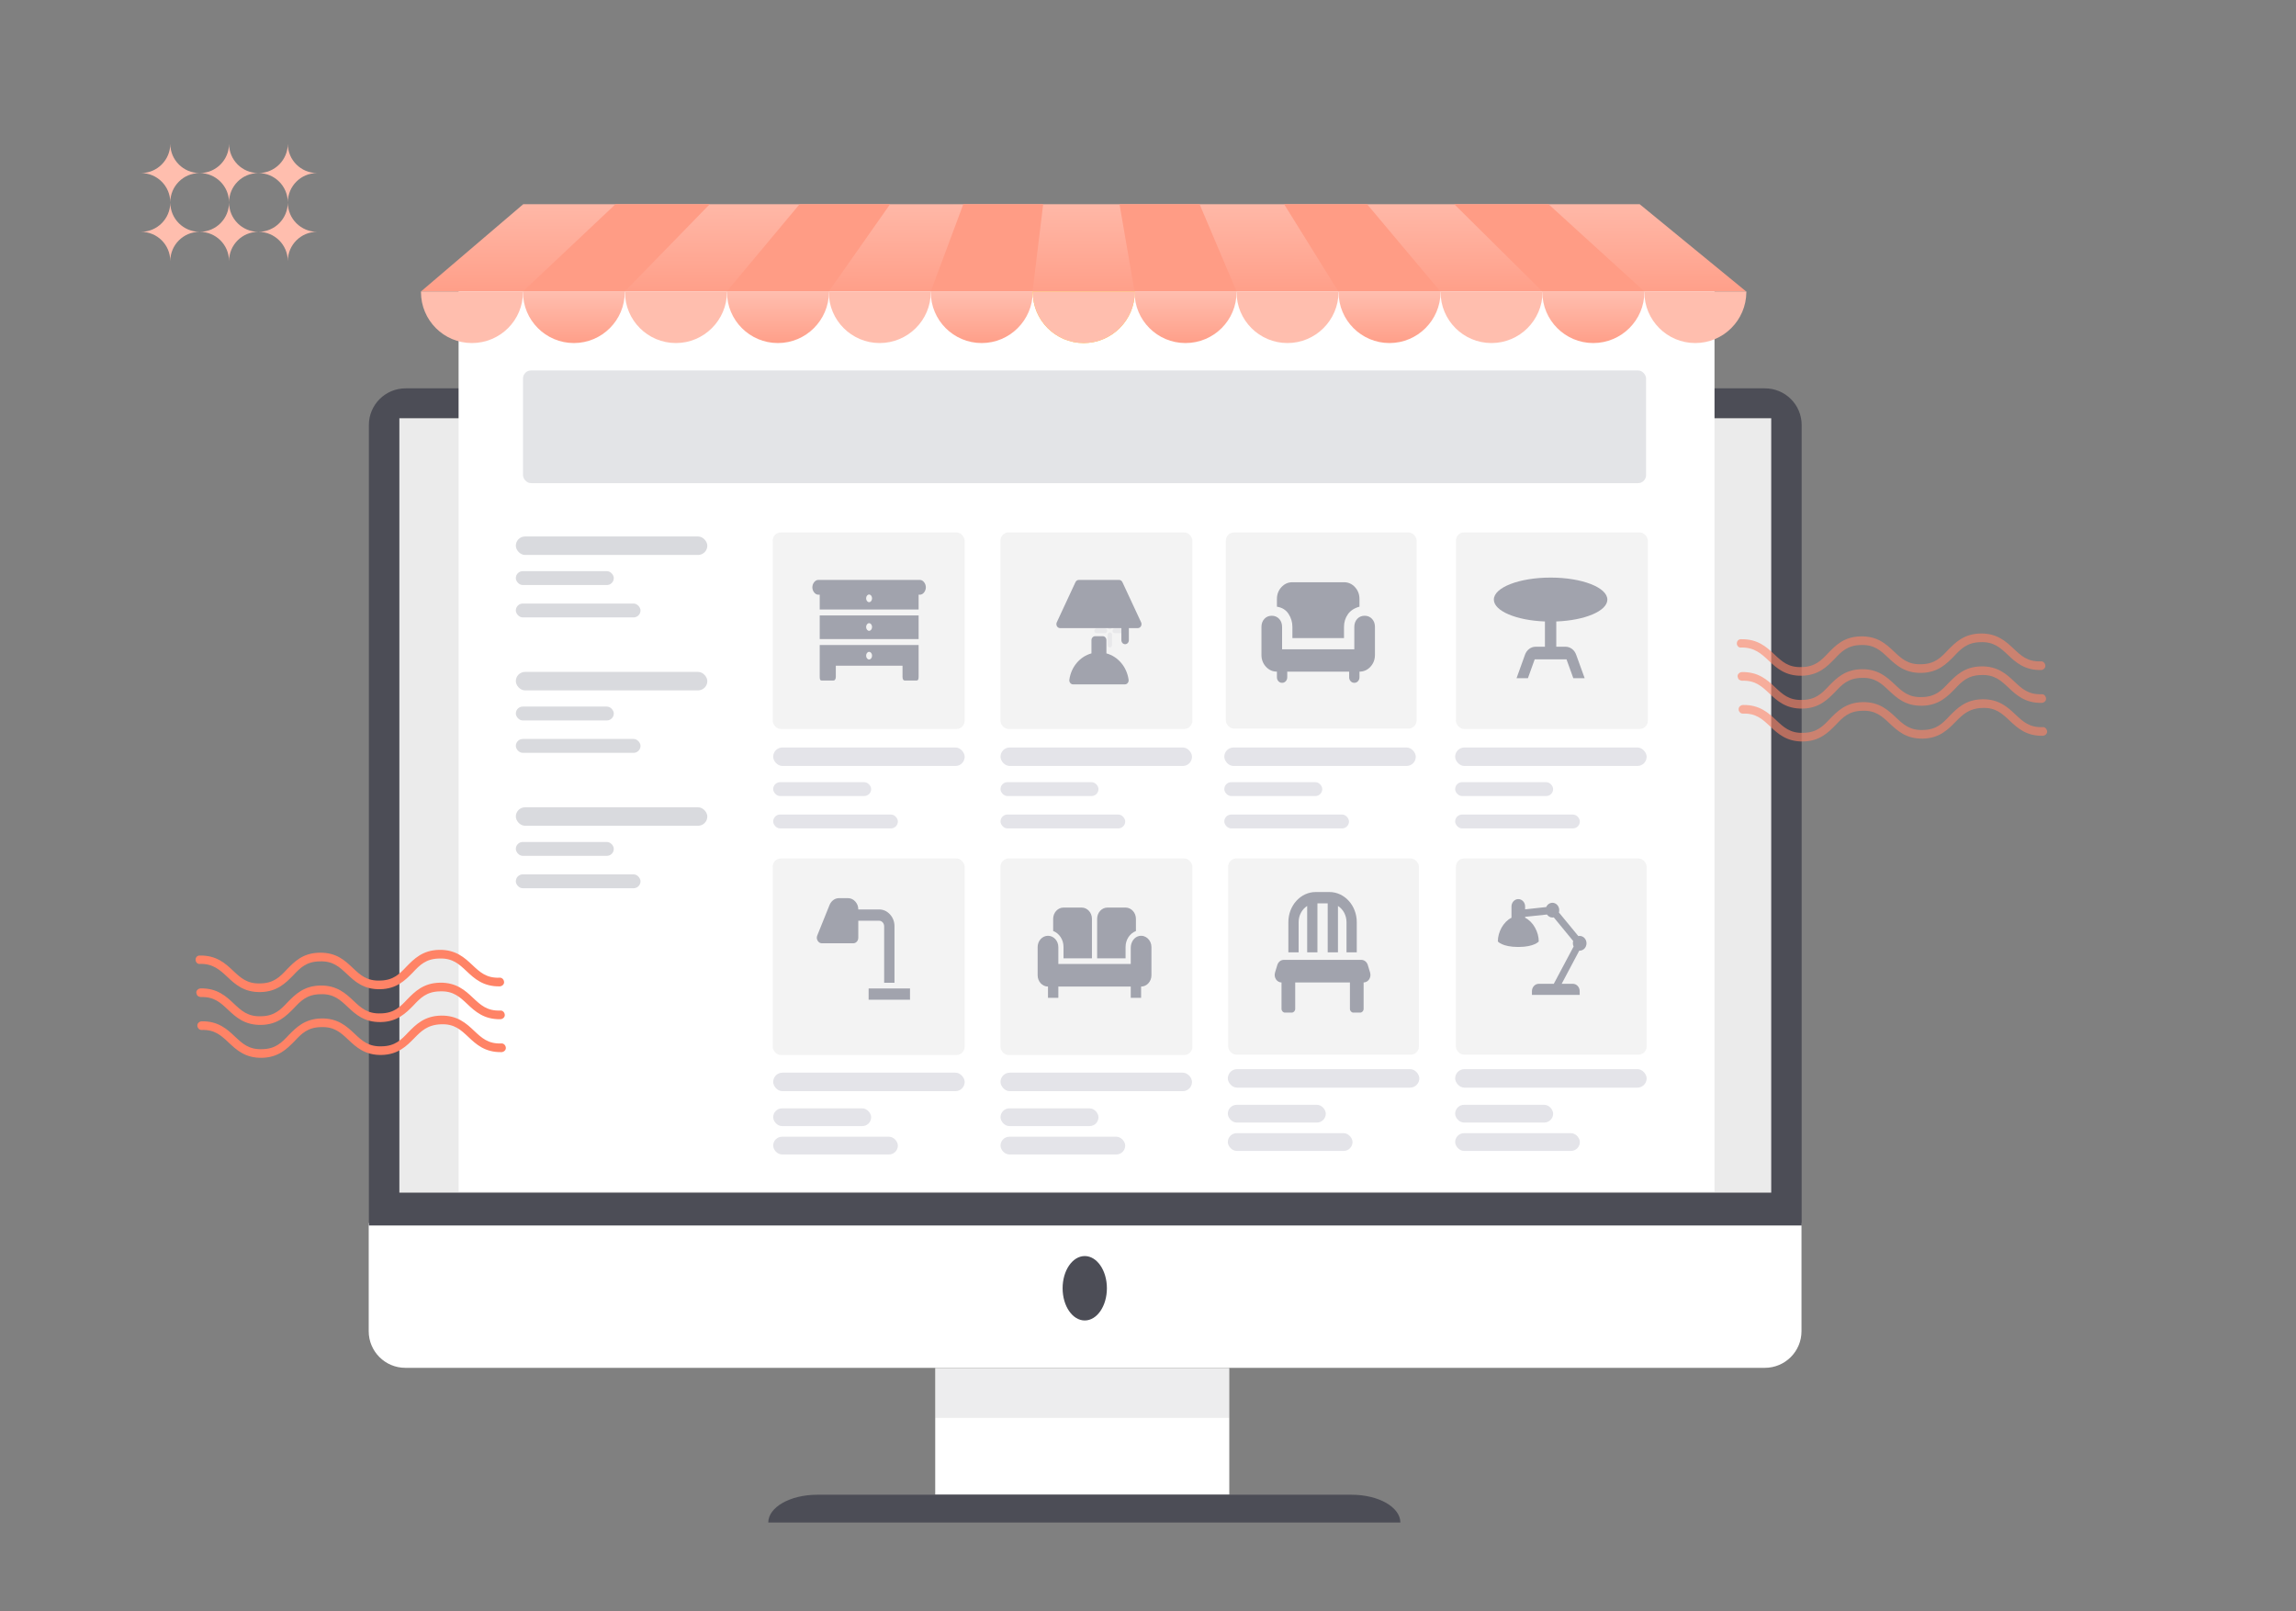
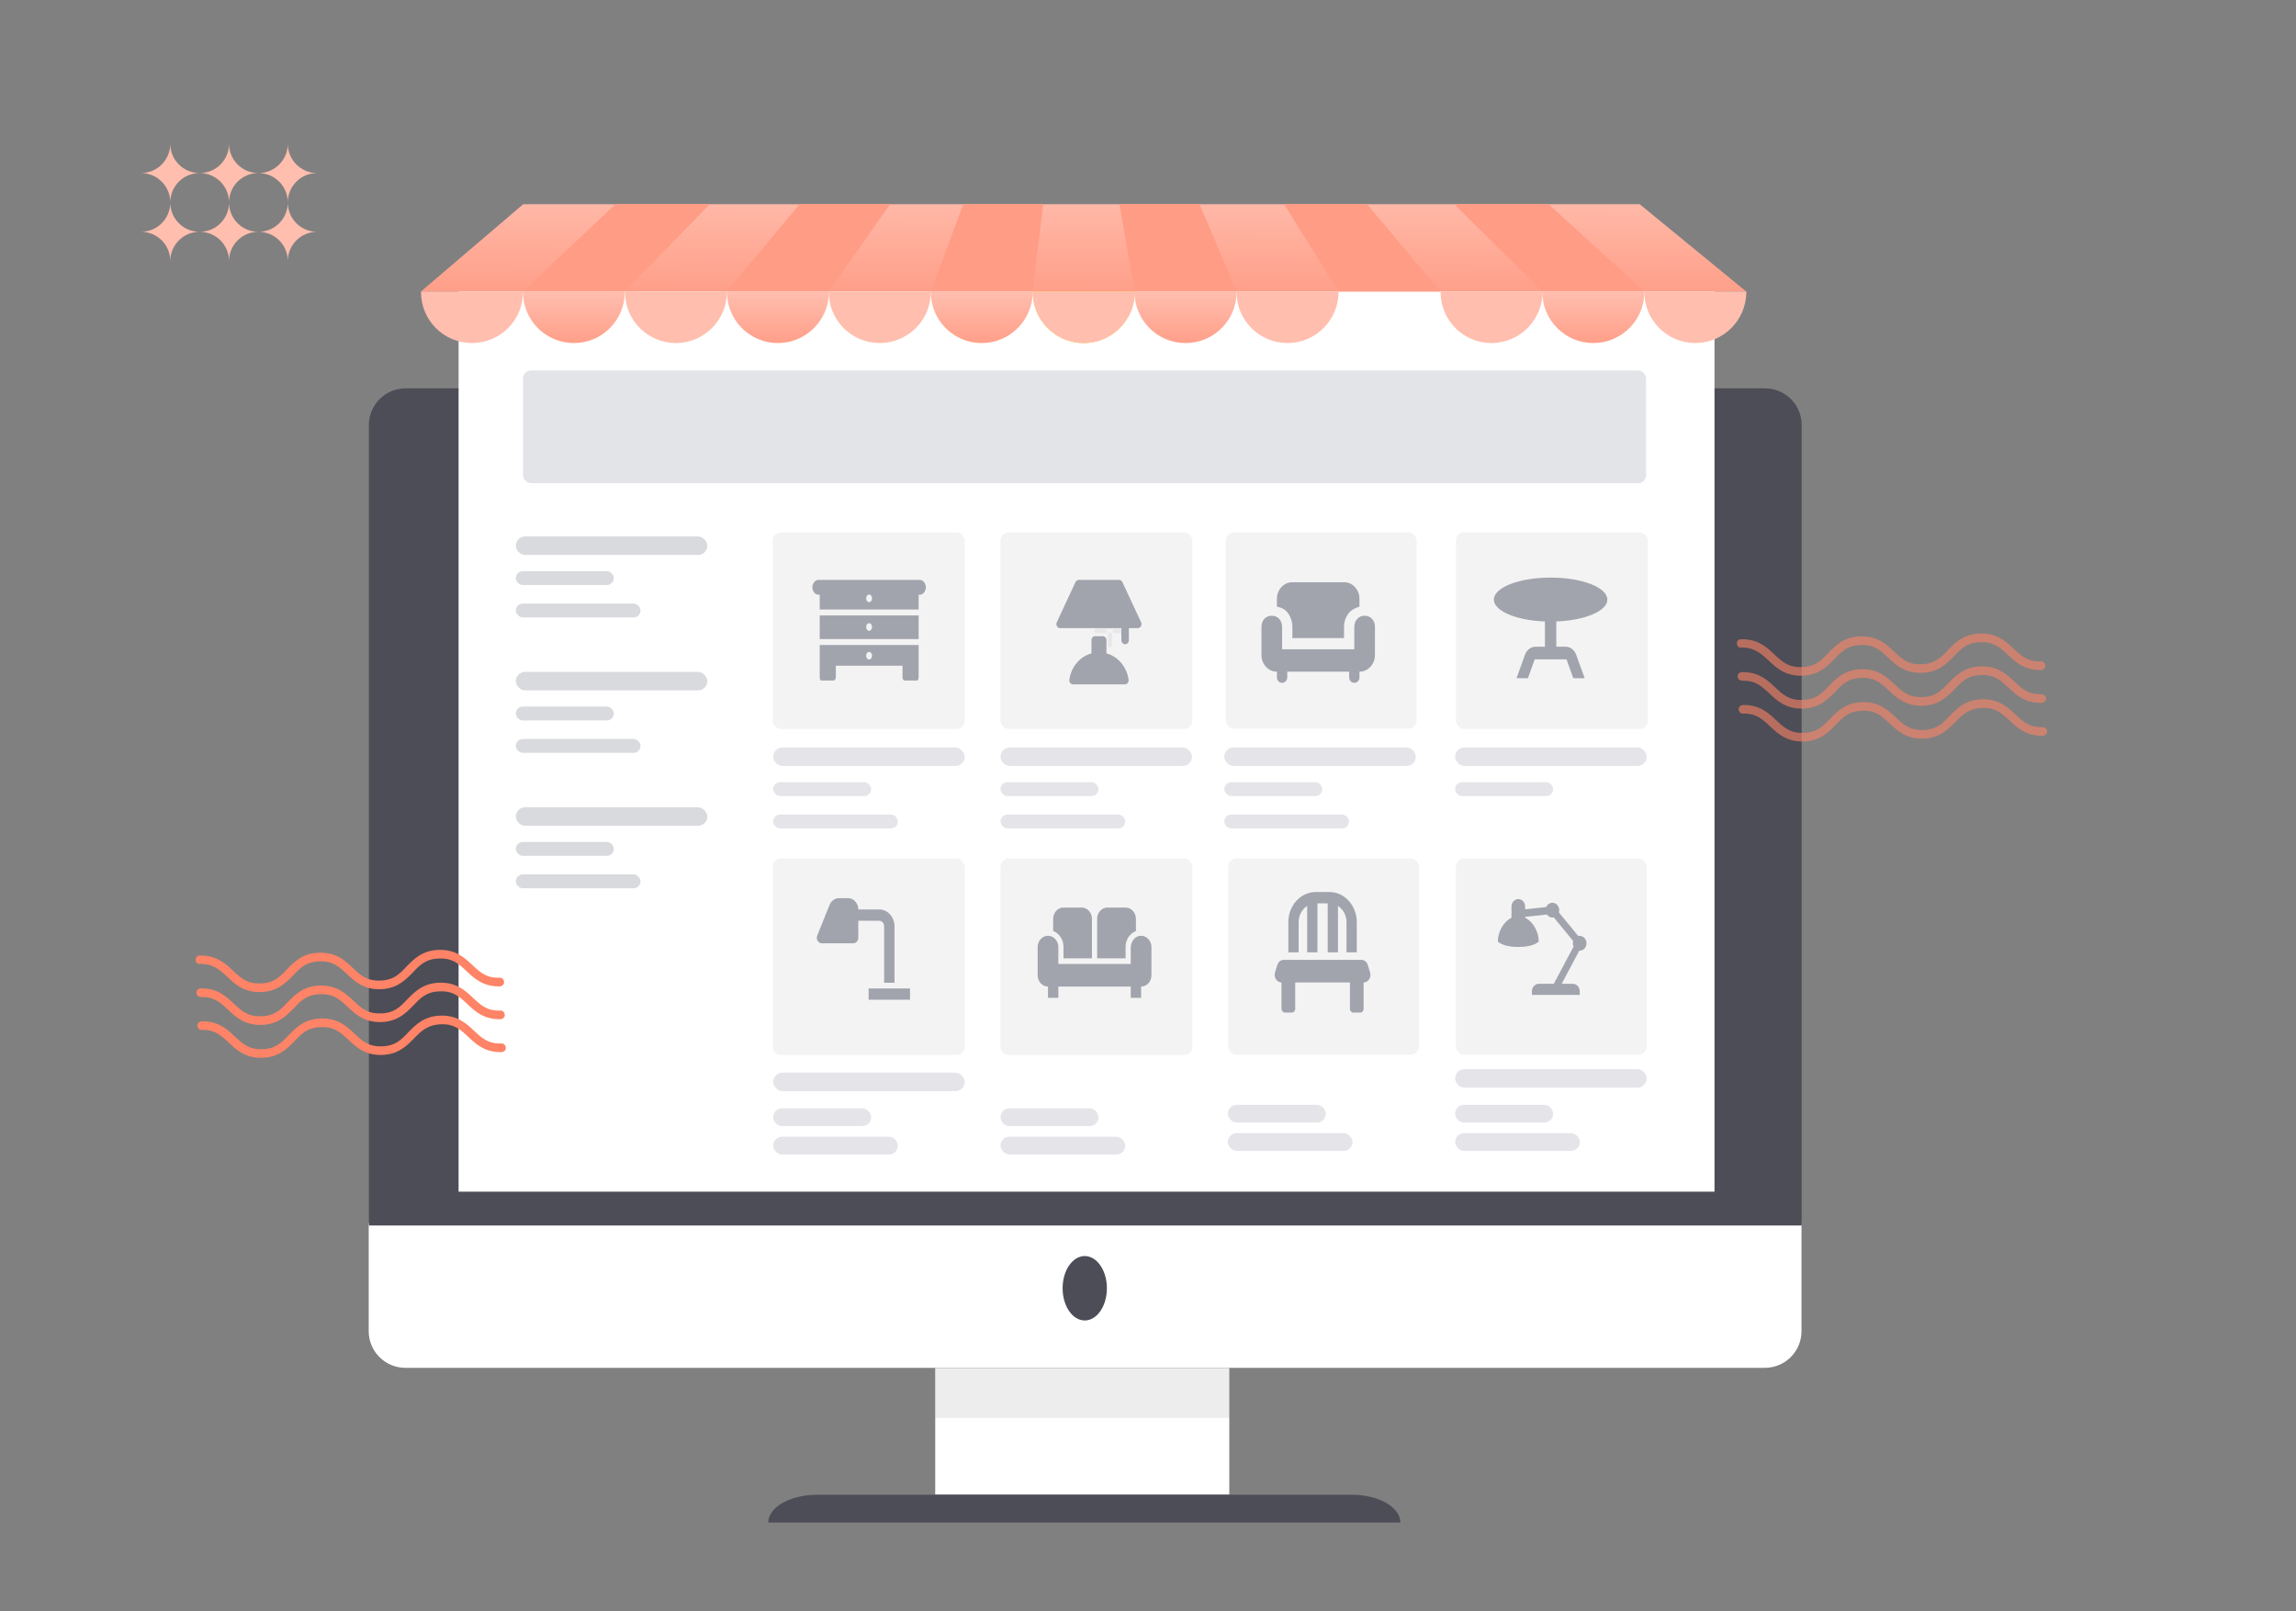
<svg xmlns="http://www.w3.org/2000/svg" width="570" height="400" viewBox="0 0 570 400" fill="none">
  <rect x="0" y="0" width="570" height="400" fill="#808080" stroke="none" />
  <path d="M100.634 339.548H438.135C443.163 339.548 447.235 335.476 447.235 330.449V303.609H91.534V330.449C91.534 335.476 95.606 339.548 100.634 339.548Z" fill="white" />
  <path d="M232.174 371.02H305.18V339.585H232.174V371.02Z" fill="white" />
  <path d="M91.577 304.211H447.278V105.505C447.278 100.478 443.206 96.406 438.178 96.406H100.677C95.649 96.406 91.577 100.478 91.577 105.505V304.211Z" fill="#4C4D56" />
-   <path d="M99.146 296.059L439.719 296.059V103.824L99.146 103.824V296.059Z" fill="#EBEBEB" />
  <rect x="113.848" y="71.969" width="311.792" height="223.851" fill="white" />
  <rect opacity="0.3" x="129.838" y="91.957" width="278.814" height="27.981" rx="1.999" fill="#A1A3AD" />
  <path d="M275.529 156.988C275.824 156.988 276.065 157.25 276.065 157.572L276.065 160.143C276.065 160.464 275.824 160.727 275.529 160.727C275.235 160.727 274.994 160.464 274.994 160.143L274.994 157.572C274.994 157.25 275.235 156.988 275.529 156.988Z" fill="#E4E4E9" />
  <path d="M275.529 152.484C275.824 152.484 276.065 152.746 276.065 153.068L276.065 155.639C276.065 155.96 275.824 156.223 275.529 156.223C275.235 156.223 274.994 155.96 274.994 155.639L274.994 153.068C274.994 152.746 275.235 152.484 275.529 152.484Z" fill="#E4E4E9" />
  <path d="M272.215 156L274.331 156C274.626 156 274.866 156.263 274.866 156.584C274.866 156.906 274.626 157.168 274.331 157.168L272.215 157.168C271.92 157.168 271.68 156.906 271.68 156.584C271.68 156.263 271.92 156 272.215 156Z" fill="#E4E4E9" />
  <path d="M276.723 156L278.839 156C279.134 156 279.374 156.263 279.374 156.584C279.374 156.906 279.134 157.168 278.839 157.168L276.723 157.168C276.428 157.168 276.188 156.906 276.188 156.584C276.188 156.263 276.428 156 276.723 156Z" fill="#E4E4E9" />
  <rect opacity="0.6" x="191.829" y="132.164" width="47.645" height="48.793" rx="2.029" fill="#EBEBEB" />
  <rect x="191.948" y="185.555" width="47.54" height="4.589" rx="2.294" fill="#E4E4E9" />
  <rect x="191.948" y="194.164" width="24.323" height="3.444" rx="1.722" fill="#E4E4E9" />
  <rect x="191.948" y="202.199" width="30.956" height="3.444" rx="1.722" fill="#E4E4E9" />
  <rect opacity="0.6" x="248.367" y="132.164" width="47.645" height="48.793" rx="2.029" fill="#EBEBEB" />
  <rect x="248.385" y="185.555" width="47.54" height="4.589" rx="2.294" fill="#E4E4E9" />
  <rect x="248.385" y="194.164" width="24.323" height="3.444" rx="1.722" fill="#E4E4E9" />
  <rect x="248.385" y="202.199" width="30.956" height="3.444" rx="1.722" fill="#E4E4E9" />
  <rect opacity="0.6" x="304.33" y="132.164" width="47.351" height="48.704" rx="2.029" fill="#EBEBEB" />
  <rect x="303.941" y="185.555" width="47.54" height="4.589" rx="2.294" fill="#E4E4E9" />
  <rect x="303.941" y="194.164" width="24.323" height="3.444" rx="1.722" fill="#E4E4E9" />
  <rect x="303.941" y="202.199" width="30.956" height="3.444" rx="1.722" fill="#E4E4E9" />
  <rect opacity="0.6" x="361.443" y="132.164" width="47.645" height="48.793" rx="2.029" fill="#EBEBEB" />
  <rect x="361.255" y="185.555" width="47.54" height="4.589" rx="2.294" fill="#E4E4E9" />
  <rect x="361.255" y="194.164" width="24.323" height="3.444" rx="1.722" fill="#E4E4E9" />
-   <rect x="361.255" y="202.199" width="30.956" height="3.444" rx="1.722" fill="#E4E4E9" />
  <rect opacity="0.6" x="191.829" y="213.105" width="47.645" height="48.793" rx="2.029" fill="#EBEBEB" />
  <rect x="191.947" y="266.281" width="47.54" height="4.589" rx="2.294" fill="#E4E4E9" />
  <rect x="191.947" y="275.137" width="24.323" height="4.402" rx="2.201" fill="#E4E4E9" />
  <rect x="191.947" y="282.18" width="30.956" height="4.402" rx="2.201" fill="#E4E4E9" />
  <rect opacity="0.6" x="248.367" y="213.105" width="47.645" height="48.793" rx="2.029" fill="#EBEBEB" />
-   <rect x="248.385" y="266.281" width="47.54" height="4.589" rx="2.294" fill="#E4E4E9" />
  <rect x="248.385" y="275.137" width="24.323" height="4.402" rx="2.201" fill="#E4E4E9" />
  <rect x="248.385" y="282.18" width="30.956" height="4.402" rx="2.201" fill="#E4E4E9" />
  <rect opacity="0.6" x="304.905" y="213.105" width="47.351" height="48.704" rx="2.029" fill="#EBEBEB" />
-   <rect x="304.818" y="265.402" width="47.54" height="4.589" rx="2.294" fill="#E4E4E9" />
  <rect x="304.818" y="274.258" width="24.323" height="4.402" rx="2.201" fill="#E4E4E9" />
  <rect x="304.818" y="281.297" width="30.956" height="4.402" rx="2.201" fill="#E4E4E9" />
  <rect opacity="0.6" x="361.441" y="213.105" width="47.351" height="48.704" rx="2.029" fill="#EBEBEB" />
  <rect x="361.255" y="265.402" width="47.54" height="4.589" rx="2.294" fill="#E4E4E9" />
  <rect x="361.255" y="274.258" width="24.323" height="4.402" rx="2.201" fill="#E4E4E9" />
  <rect x="361.255" y="281.297" width="30.956" height="4.402" rx="2.201" fill="#E4E4E9" />
  <path d="M228.374 143.957H203.147C202.336 143.957 201.672 144.88 201.672 145.793C201.672 146.706 202.336 147.628 203.147 147.628H203.503V151.3H228.054V147.628H228.374C229.186 147.628 229.85 146.706 229.85 145.793C229.85 144.88 229.186 143.957 228.374 143.957V143.957ZM215.761 149.48C215.353 149.48 215.023 149.055 215.023 148.531C215.023 148.007 215.353 147.582 215.761 147.582C216.169 147.582 216.498 148.007 216.498 148.531C216.498 149.055 216.169 149.48 215.761 149.48ZM203.503 158.644H228.054V152.77H203.503V158.644ZM215.761 154.697C216.169 154.697 216.498 155.122 216.498 155.645C216.498 156.17 216.169 156.594 215.761 156.594C215.353 156.594 215.023 156.17 215.023 155.645C215.023 155.122 215.353 154.697 215.761 154.697ZM203.503 163.709V167.979C203.503 168.5 203.556 168.928 203.961 168.928H206.911C207.316 168.928 207.5 168.5 207.5 167.979V165.254H224.057V167.979C224.057 168.5 224.205 168.928 224.61 168.928H227.56C227.965 168.928 228.053 168.5 228.053 167.979V160.114H203.503V163.709V163.709ZM215.761 161.812C216.169 161.812 216.498 162.237 216.498 162.76C216.498 163.285 216.169 163.708 215.761 163.708C215.353 163.708 215.023 163.285 215.023 162.76C215.023 162.238 215.353 161.812 215.761 161.812Z" fill="#A1A3AD" />
  <path d="M274.678 162.194V158.918C274.678 158.654 274.58 158.4 274.406 158.213C274.232 158.026 273.996 157.921 273.75 157.921H271.893C271.647 157.921 271.41 158.026 271.236 158.213C271.062 158.4 270.964 158.654 270.964 158.918V162.192C269.553 162.58 268.28 163.406 267.303 164.567C266.327 165.727 265.69 167.172 265.474 168.719C265.453 168.863 265.461 169.011 265.498 169.151C265.535 169.292 265.599 169.422 265.688 169.533C265.776 169.644 265.885 169.734 266.009 169.795C266.132 169.856 266.266 169.888 266.402 169.888H279.255C279.391 169.888 279.525 169.856 279.649 169.795C279.772 169.734 279.881 169.644 279.97 169.533C280.058 169.422 280.123 169.292 280.16 169.151C280.196 169.011 280.205 168.863 280.183 168.719C279.965 167.17 279.327 165.725 278.347 164.564C277.368 163.403 276.092 162.579 274.678 162.194V162.194ZM283.292 154.488L278.65 144.514C278.573 144.347 278.455 144.207 278.309 144.108C278.162 144.01 277.993 143.958 277.82 143.957H267.823C267.651 143.957 267.482 144.009 267.336 144.106C267.19 144.204 267.072 144.342 266.995 144.508L262.352 154.482C262.282 154.633 262.248 154.802 262.255 154.971C262.262 155.141 262.309 155.306 262.391 155.45C262.474 155.595 262.589 155.714 262.727 155.798C262.864 155.881 263.019 155.925 263.177 155.926H278.392V158.918C278.392 159.183 278.489 159.437 278.664 159.624C278.838 159.811 279.074 159.916 279.32 159.916C279.566 159.916 279.802 159.811 279.977 159.624C280.151 159.437 280.248 159.183 280.248 158.918V155.926H282.465C282.623 155.925 282.777 155.881 282.914 155.798C283.051 155.715 283.166 155.596 283.249 155.453C283.332 155.309 283.379 155.145 283.386 154.976C283.394 154.807 283.361 154.639 283.292 154.488Z" fill="#A1A3AD" />
  <path d="M320.85 158.404V155.629C320.85 154.45 320.529 153.369 319.889 152.386C319.249 151.404 318.288 150.809 317.007 150.601V148.693C317.007 147.537 317.381 146.554 318.128 145.745C318.875 144.936 319.782 144.531 320.85 144.531H333.658C334.725 144.531 335.632 144.936 336.379 145.745C337.126 146.554 337.5 147.537 337.5 148.693V150.601C336.219 150.947 335.259 151.578 334.618 152.491C333.978 153.404 333.658 154.45 333.658 155.629V158.404H320.85ZM318.288 169.502C317.925 169.502 317.621 169.369 317.375 169.102C317.13 168.837 317.007 168.508 317.007 168.115V166.727C315.94 166.727 315.033 166.323 314.285 165.514C313.538 164.704 313.165 163.722 313.165 162.566V155.629C313.165 154.82 313.405 154.155 313.885 153.634C314.365 153.115 314.979 152.855 315.726 152.855C316.473 152.855 317.087 153.115 317.568 153.634C318.048 154.155 318.288 154.82 318.288 155.629V161.178H336.219V155.629C336.219 154.82 336.459 154.155 336.939 153.634C337.42 153.115 338.034 152.855 338.781 152.855C339.528 152.855 340.142 153.115 340.623 153.634C341.103 154.155 341.342 154.82 341.342 155.629V162.566C341.342 163.722 340.969 164.704 340.222 165.514C339.475 166.323 338.567 166.727 337.5 166.727V168.115C337.5 168.508 337.377 168.837 337.131 169.102C336.886 169.369 336.582 169.502 336.219 169.502C335.856 169.502 335.552 169.369 335.307 169.102C335.061 168.837 334.938 168.508 334.938 168.115V166.727H319.569V168.115C319.569 168.508 319.446 168.837 319.201 169.102C318.955 169.369 318.651 169.502 318.288 169.502Z" fill="#A1A3AD" />
  <path d="M399.039 148.841C399.039 145.829 392.727 143.379 384.95 143.379C377.173 143.379 370.861 145.829 370.861 148.841C370.861 151.666 376.426 154.007 383.541 154.272V160.546H381.217C380.061 160.546 379.033 161.327 378.596 162.513L376.497 168.35H379.315L381.005 163.668H388.895L390.586 168.35H393.403L391.29 162.513C390.867 161.327 389.825 160.546 388.684 160.546H386.359V154.272C393.474 154.007 399.039 151.666 399.039 148.841V148.841Z" fill="#A1A3AD" />
  <path d="M215.644 248.168V245.367H225.917V248.168H215.644ZM219.497 243.966V229.96C219.497 229.563 219.374 229.23 219.128 228.961C218.882 228.693 218.576 228.559 218.213 228.559H213.076V232.761C213.076 233.158 212.953 233.49 212.707 233.758C212.461 234.027 212.156 234.162 211.792 234.162H204.087C203.616 234.162 203.252 233.952 202.995 233.532C202.739 233.111 202.707 232.668 202.899 232.201L205.949 224.638C206.163 224.124 206.479 223.716 206.897 223.412C207.314 223.109 207.779 222.957 208.293 222.957H210.508C211.214 222.957 211.819 223.231 212.322 223.779C212.825 224.328 213.076 224.988 213.076 225.758H218.213C219.283 225.758 220.192 226.167 220.941 226.984C221.69 227.801 222.065 228.793 222.065 229.96V243.966H219.497Z" fill="#A1A3AD" />
  <path d="M376.93 223.191C376.481 223.191 376.05 223.384 375.733 223.727C375.415 224.07 375.237 224.535 375.237 225.02V227.82C373.263 228.789 371.85 231.315 371.85 233.705C371.85 233.705 372.929 235.076 376.93 235.076C380.931 235.076 382.01 233.705 382.01 233.705C382.01 231.316 380.597 228.788 378.623 227.819V227.591L384.047 227.019C384.356 227.467 384.84 227.763 385.397 227.763C385.514 227.763 385.63 227.758 385.741 227.734L390.556 233.591C390.502 233.776 390.475 233.968 390.477 234.162C390.477 234.451 390.551 234.72 390.662 234.962L385.741 244.219H382.01C381.561 244.219 381.13 244.412 380.813 244.754C380.495 245.097 380.317 245.562 380.317 246.047V246.962H392.17V246.047C392.17 245.562 391.992 245.097 391.674 244.754C391.357 244.412 390.926 244.219 390.477 244.219H387.699L392.064 235.991C392.1 235.993 392.135 235.991 392.17 235.991C392.619 235.991 393.05 235.798 393.368 235.455C393.685 235.112 393.864 234.647 393.864 234.162C393.864 233.677 393.685 233.212 393.368 232.869C393.05 232.526 392.619 232.334 392.17 232.334C392.053 232.334 391.937 232.338 391.827 232.362L387.011 226.506C387.065 226.321 387.092 226.128 387.09 225.934C387.09 225.518 386.958 225.114 386.717 224.79C386.476 224.465 386.139 224.239 385.763 224.149C385.386 224.059 384.993 224.111 384.647 224.295C384.302 224.479 384.024 224.785 383.862 225.163L378.623 225.734V225.02C378.623 224.535 378.445 224.07 378.127 223.727C377.81 223.384 377.379 223.191 376.93 223.191V223.191Z" fill="#A1A3AD" />
  <path d="M272.371 228.094C272.371 226.54 273.513 225.293 274.939 225.293H279.433C280.846 225.293 282.002 226.554 282.002 228.094V231.119C280.512 231.694 279.433 233.234 279.433 235.055V237.898H272.371V228.094ZM264.024 235.041V237.898H271.086V228.094C271.086 226.54 269.944 225.293 268.518 225.293H264.024C262.611 225.293 261.455 226.554 261.455 228.094V231.105C262.945 231.68 264.024 233.234 264.024 235.041ZM282.849 232.338C281.591 232.562 280.718 233.865 280.718 235.265V239.299H262.74V235.097C262.74 234.354 262.469 233.642 261.987 233.116C261.506 232.591 260.852 232.296 260.171 232.296C259.49 232.296 258.837 232.591 258.355 233.116C257.874 233.642 257.603 234.354 257.603 235.097V242.1C257.603 243.641 258.759 244.901 260.171 244.901V247.703H262.74V244.901H280.718V247.703H283.286V244.901C284.698 244.901 285.854 243.641 285.854 242.1V235.097C285.854 233.402 284.454 232.044 282.849 232.338V232.338Z" fill="#A1A3AD" />
  <path d="M322.394 228.917C322.394 227.192 323.254 225.701 324.517 224.889V236.4H327.064V224.24H329.612V236.4H332.159V224.889C333.422 225.701 334.282 227.192 334.282 228.917V236.4H336.829V228.917C336.829 224.783 333.788 221.434 330.036 221.434H326.64C322.888 221.434 319.847 224.783 319.847 228.917V236.4H322.394V228.917ZM340.135 241.422L339.568 239.551C339.334 238.785 338.687 238.271 337.954 238.271H318.716C317.984 238.271 317.336 238.785 317.103 239.551L316.535 241.422C316.174 242.632 316.992 243.883 318.148 243.883V250.431C318.148 250.945 318.531 251.366 318.998 251.366H320.696C321.163 251.366 321.545 250.945 321.545 250.431V243.883H335.131V250.431C335.131 250.945 335.513 251.366 335.98 251.366H337.678C338.145 251.366 338.527 250.945 338.527 250.431V243.883C339.684 243.883 340.502 242.632 340.135 241.422Z" fill="#A1A3AD" />
  <g opacity="0.4">
    <rect x="128.057" y="133.172" width="47.54" height="4.589" rx="2.294" fill="#A1A3AD" />
    <rect x="128.057" y="141.781" width="24.323" height="3.444" rx="1.722" fill="#A1A3AD" />
    <rect x="128.057" y="149.824" width="30.956" height="3.444" rx="1.722" fill="#A1A3AD" />
    <rect x="128.058" y="166.789" width="47.54" height="4.589" rx="2.294" fill="#A1A3AD" />
    <rect x="128.058" y="175.398" width="24.323" height="3.444" rx="1.722" fill="#A1A3AD" />
    <rect x="128.058" y="183.441" width="30.956" height="3.444" rx="1.722" fill="#A1A3AD" />
    <rect x="128.058" y="200.398" width="47.54" height="4.589" rx="2.294" fill="#A1A3AD" />
    <rect x="128.058" y="209.008" width="24.323" height="3.444" rx="1.722" fill="#A1A3AD" />
    <rect x="128.058" y="217.051" width="30.956" height="3.444" rx="1.722" fill="#A1A3AD" />
  </g>
  <path d="M433.494 72.353H104.512L129.89 50.699H407.073L433.494 72.353Z" fill="url(#paint0_linear_1_4)" />
  <path d="M176.195 50.699L155.102 72.353H129.833L152.794 50.699H176.195Z" fill="#FF9C85" />
  <path d="M220.964 50.699L205.748 72.353H180.425L198.497 50.699H220.964Z" fill="#FF9C85" />
  <path d="M258.977 50.699L256.34 72.353H231.072L239.147 50.699H258.977Z" fill="#FF9C85" />
  <path d="M382.904 72.353L361.041 50.699H384.442L408.227 72.353H382.904Z" fill="#FF9C85" />
  <path d="M332.256 72.353L318.798 50.699H339.397L357.579 72.353H332.256Z" fill="#FF9C85" />
  <path d="M281.663 72.353L277.928 50.699H297.813L306.986 72.353H281.663Z" fill="#FF9C85" />
  <path d="M117.146 85.157C110.17 85.157 104.512 79.496 104.512 72.516V72.352H129.835V72.516C129.835 79.496 124.177 85.157 117.146 85.157Z" fill="#FFBEAE" />
  <path d="M142.467 85.157C135.491 85.157 129.833 79.496 129.833 72.516V72.352H155.102V72.516C155.102 79.496 149.444 85.157 142.467 85.157Z" fill="url(#paint1_linear_1_4)" />
  <path d="M167.791 85.157C160.815 85.157 155.157 79.496 155.157 72.516V72.352H180.48V72.516C180.426 79.496 174.768 85.157 167.791 85.157Z" fill="#FFBEAE" />
  <path d="M193.113 85.157C186.137 85.157 180.479 79.496 180.479 72.516V72.352H205.802V72.516C205.747 79.496 200.089 85.157 193.113 85.157Z" fill="url(#paint2_linear_1_4)" />
  <path d="M218.385 85.157C211.408 85.157 205.75 79.496 205.75 72.516V72.352H231.074V72.516C231.074 79.496 225.361 85.157 218.385 85.157Z" fill="#FFBEAE" />
  <path d="M243.706 85.157C236.73 85.157 231.072 79.496 231.072 72.516V72.352H256.395V72.516C256.34 79.496 250.682 85.157 243.706 85.157Z" fill="url(#paint3_linear_1_4)" />
  <path d="M269.028 85.157C262.051 85.157 256.393 79.496 256.393 72.516V72.352H281.717V72.516C281.662 79.496 276.004 85.157 269.028 85.157Z" fill="#FFC727" />
  <path d="M269.028 85.157C262.051 85.157 256.393 79.496 256.393 72.516V72.352H281.717V72.516C281.662 79.496 276.004 85.157 269.028 85.157Z" fill="#FFBEAE" />
  <path d="M294.298 85.157C287.322 85.157 281.664 79.496 281.664 72.516V72.352H306.987V72.516C306.987 79.496 301.329 85.157 294.298 85.157Z" fill="url(#paint4_linear_1_4)" />
  <path d="M319.621 85.157C312.644 85.157 306.987 79.496 306.987 72.516V72.352H332.31V72.516C332.255 79.496 326.597 85.157 319.621 85.157Z" fill="#FFBEAE" />
-   <path d="M344.947 85.157C337.971 85.157 332.313 79.496 332.313 72.516V72.352H357.636V72.516C357.581 79.496 351.923 85.157 344.947 85.157Z" fill="url(#paint5_linear_1_4)" />
  <path d="M370.27 85.157C363.293 85.157 357.635 79.496 357.635 72.516V72.352H382.959V72.516C382.904 79.496 377.246 85.157 370.27 85.157Z" fill="#FFBEAE" />
  <path d="M395.537 85.157C388.56 85.157 382.903 79.496 382.903 72.516V72.352H408.226V72.516C408.226 79.496 402.513 85.157 395.537 85.157Z" fill="url(#paint6_linear_1_4)" />
  <path d="M420.86 85.157C413.884 85.157 408.226 79.496 408.226 72.516V72.352H433.549V72.516C433.494 79.496 427.836 85.157 420.86 85.157Z" fill="#FFBEAE" />
  <path d="M263.801 319.795C263.801 324.212 266.262 327.79 269.299 327.79C272.335 327.79 274.796 324.212 274.796 319.795C274.796 315.379 272.335 311.801 269.299 311.801C266.262 311.801 263.801 315.379 263.801 319.795Z" fill="#4C4D56" />
  <path d="M190.731 377.951H347.653C347.653 374.138 342.25 371.054 335.568 371.054H202.79C196.16 371.069 190.731 374.153 190.731 377.951Z" fill="#4C4D56" />
  <path opacity="0.1" d="M305.183 339.566H232.177V351.986H305.183V339.566Z" fill="#4C4D56" />
  <g opacity="0.6">
    <path d="M431.503 160.51C431.337 160.319 431.176 160.04 431.194 159.773C431.146 159.143 431.628 158.637 432.252 158.679C436.378 158.595 438.572 160.622 440.51 162.453C442.365 164.189 443.965 165.728 447.288 165.592C450.606 165.544 452.146 163.945 453.882 162.09C455.707 160.242 457.734 158.048 461.95 157.971C466.165 157.893 468.27 159.914 470.208 161.745C472.063 163.481 473.662 165.02 476.986 164.883C480.303 164.836 481.843 163.237 483.579 161.382C485.405 159.533 487.521 157.346 491.647 157.262C495.773 157.179 497.967 159.206 499.906 161.037C501.761 162.773 503.36 164.312 506.683 164.175C507.224 164.122 507.73 164.603 507.777 165.233C507.831 165.774 507.349 166.279 506.719 166.327C502.593 166.41 500.399 164.383 498.461 162.553C496.606 160.817 495.006 159.277 491.683 159.414C488.365 159.462 486.826 161.061 485.089 162.916C483.264 164.764 481.148 166.952 477.022 167.035C472.895 167.119 470.702 165.092 468.763 163.261C466.908 161.525 465.309 159.986 461.985 160.122C458.668 160.17 457.128 161.769 455.392 163.624C453.567 165.473 451.45 167.66 447.324 167.743C443.198 167.827 441.004 165.8 439.066 163.969C437.211 162.233 435.522 160.688 432.294 160.741C432.02 160.813 431.759 160.706 431.503 160.51Z" fill="#FF8366" />
    <path d="M431.677 168.666C431.51 168.476 431.439 168.202 431.368 167.929C431.314 167.388 431.796 166.883 432.426 166.835C436.552 166.752 438.746 168.779 440.684 170.609C442.539 172.345 444.139 173.885 447.462 173.748C450.78 173.7 452.319 172.101 454.055 170.246C455.881 168.398 457.997 166.21 462.123 166.127C466.249 166.044 468.443 168.07 470.382 169.901C472.237 171.637 473.836 173.176 477.16 173.04C480.477 172.992 482.017 171.393 483.753 169.538C485.578 167.69 487.695 165.502 491.821 165.419C495.947 165.335 498.141 167.362 500.079 169.193C501.934 170.929 503.534 172.468 506.857 172.331C507.398 172.278 507.904 172.759 507.951 173.39C508.005 173.93 507.523 174.436 506.893 174.483C502.767 174.567 500.573 172.54 498.635 170.709C496.779 168.973 495.18 167.434 491.857 167.571C488.539 167.618 486.999 169.217 485.263 171.072C483.438 172.921 481.321 175.108 477.195 175.191C473.069 175.275 470.875 173.248 468.937 171.417C467.082 169.681 465.483 168.142 462.159 168.279C458.842 168.326 457.302 169.925 455.566 171.78C453.74 173.629 451.624 175.816 447.498 175.9C443.372 175.983 441.178 173.956 439.239 172.125C437.384 170.39 435.785 168.85 432.462 168.987C432.194 168.969 431.932 168.862 431.677 168.666Z" fill="#FF8366" />
    <path d="M431.94 176.834C431.774 176.644 431.613 176.364 431.631 176.097C431.577 175.556 432.059 175.051 432.689 175.003C436.815 174.92 439.009 176.947 440.948 178.777C442.803 180.513 444.402 182.053 447.725 181.916C451.043 181.868 452.583 180.269 454.319 178.414C456.144 176.566 458.261 174.378 462.387 174.295C466.513 174.211 468.707 176.238 470.645 178.069C472.5 179.805 474.1 181.344 477.423 181.208C480.741 181.16 482.28 179.561 484.016 177.706C485.842 175.858 487.958 173.67 492.084 173.587C496.21 173.503 498.404 175.53 500.343 177.361C502.198 179.097 503.797 180.636 507.121 180.499C507.662 180.446 508.167 180.927 508.215 181.557C508.268 182.098 507.786 182.604 507.156 182.651C503.03 182.735 500.836 180.708 498.898 178.877C497.043 177.141 495.444 175.602 492.12 175.738C488.707 175.869 487.168 177.468 485.437 179.234C483.612 181.083 481.496 183.27 477.37 183.353C473.243 183.437 471.049 181.41 469.111 179.579C467.256 177.843 465.657 176.304 462.333 176.441C459.016 176.488 457.476 178.087 455.74 179.942C453.915 181.791 451.798 183.978 447.672 184.062C443.546 184.145 441.352 182.118 439.414 180.287C437.559 178.552 435.959 177.012 432.636 177.149C432.368 177.131 432.107 177.024 431.94 176.834Z" fill="#FF8366" />
  </g>
  <path d="M48.869 239.037C48.703 238.847 48.542 238.567 48.56 238.3C48.512 237.67 48.994 237.164 49.618 237.206C53.744 237.123 55.938 239.149 57.877 240.98C59.731 242.716 61.331 244.255 64.654 244.119C67.972 244.071 69.512 242.472 71.248 240.617C73.073 238.769 75.1 236.575 79.316 236.498C83.531 236.42 85.636 238.441 87.574 240.272C89.429 242.008 91.028 243.547 94.352 243.41C97.669 243.363 99.209 241.764 100.945 239.909C102.771 238.06 104.887 235.873 109.013 235.79C113.139 235.706 115.333 237.733 117.272 239.564C119.127 241.3 120.726 242.839 124.049 242.702C124.59 242.649 125.096 243.13 125.143 243.76C125.197 244.301 124.715 244.807 124.085 244.854C119.959 244.937 117.765 242.911 115.827 241.08C113.972 239.344 112.372 237.805 109.049 237.941C105.731 237.989 104.192 239.588 102.456 241.443C100.63 243.291 98.514 245.479 94.388 245.562C90.261 245.646 88.068 243.619 86.129 241.788C84.274 240.052 82.675 238.513 79.351 238.65C76.034 238.697 74.494 240.296 72.758 242.151C70.933 244 68.816 246.187 64.69 246.27C60.564 246.354 58.37 244.327 56.432 242.496C54.577 240.76 52.888 239.215 49.66 239.269C49.386 239.34 49.125 239.233 48.869 239.037Z" fill="#FF8366" />
  <path d="M49.043 247.189C48.876 246.999 48.805 246.726 48.734 246.452C48.68 245.911 49.162 245.406 49.792 245.358C53.918 245.275 56.112 247.302 58.05 249.133C59.905 250.868 61.505 252.408 64.828 252.271C68.146 252.223 69.686 250.624 71.421 248.77C73.247 246.921 75.363 244.734 79.489 244.65C83.615 244.567 85.809 246.594 87.748 248.425C89.603 250.16 91.202 251.7 94.526 251.563C97.843 251.515 99.383 249.916 101.119 248.062C102.944 246.213 105.061 244.025 109.187 243.942C113.313 243.859 115.507 245.886 117.445 247.716C119.3 249.452 120.9 250.992 124.223 250.855C124.764 250.801 125.27 251.283 125.317 251.913C125.371 252.454 124.889 252.959 124.259 253.007C120.133 253.09 117.939 251.063 116.001 249.232C114.146 247.497 112.546 245.957 109.223 246.094C105.905 246.141 104.365 247.741 102.629 249.595C100.804 251.444 98.688 253.631 94.561 253.715C90.435 253.798 88.241 251.771 86.303 249.94C84.448 248.205 82.849 246.665 79.525 246.802C76.207 246.85 74.668 248.449 72.932 250.303C71.106 252.152 68.99 254.34 64.864 254.423C60.738 254.506 58.544 252.479 56.605 250.649C54.75 248.913 53.151 247.373 49.828 247.51C49.56 247.492 49.298 247.385 49.043 247.189Z" fill="#FF8366" />
  <path d="M49.306 255.361C49.14 255.171 48.979 254.891 48.997 254.624C48.943 254.083 49.425 253.578 50.055 253.53C54.181 253.447 56.375 255.474 58.313 257.304C60.169 259.04 61.768 260.58 65.091 260.443C68.409 260.395 69.949 258.796 71.685 256.941C73.51 255.093 75.627 252.905 79.753 252.822C83.879 252.739 86.073 254.765 88.011 256.596C89.866 258.332 91.466 259.871 94.789 259.735C98.107 259.687 99.646 258.088 101.382 256.233C103.208 254.385 105.324 252.197 109.45 252.114C113.576 252.03 115.77 254.057 117.709 255.888C119.564 257.624 121.163 259.163 124.487 259.026C125.028 258.973 125.533 259.454 125.581 260.085C125.634 260.625 125.152 261.131 124.522 261.178C120.396 261.262 118.202 259.235 116.264 257.404C114.409 255.668 112.81 254.129 109.486 254.266C106.073 254.396 104.533 255.995 102.803 257.761C100.978 259.61 98.862 261.797 94.736 261.881C90.609 261.964 88.415 259.937 86.477 258.106C84.622 256.37 83.023 254.831 79.699 254.968C76.382 255.015 74.842 256.614 73.106 258.469C71.281 260.318 69.164 262.505 65.038 262.589C60.912 262.672 58.718 260.645 56.78 258.814C54.925 257.079 53.325 255.539 50.002 255.676C49.734 255.658 49.473 255.551 49.306 255.361Z" fill="#FF8366" />
  <path fill-rule="evenodd" clip-rule="evenodd" d="M42.274 50.275C42.274 54.276 39.041 57.547 35 57.547C39.041 57.547 42.274 60.78 42.274 64.82C42.274 60.818 45.508 57.547 49.549 57.547C45.546 57.547 42.274 54.315 42.274 50.275ZM42.274 35.688C42.274 39.691 39.041 42.962 35 42.962C39.041 42.962 42.274 46.232 42.274 50.234C42.274 46.232 45.508 42.962 49.549 42.962C45.546 42.962 42.274 39.729 42.274 35.688ZM56.862 35.688C56.862 39.691 53.629 42.962 49.587 42.962C53.59 42.962 56.862 46.232 56.862 50.234C56.862 46.232 60.095 42.962 64.136 42.962C60.133 42.962 56.862 39.729 56.862 35.688ZM64.174 42.962C68.216 42.962 71.449 39.691 71.449 35.688C71.449 39.729 74.72 42.962 78.723 42.962C74.682 42.962 71.449 46.232 71.449 50.234C71.449 46.232 68.177 42.962 64.174 42.962ZM49.587 57.547C53.629 57.547 56.862 54.276 56.862 50.275C56.862 54.315 60.133 57.547 64.136 57.547C60.095 57.547 56.862 60.818 56.862 64.82C56.862 60.78 53.59 57.547 49.587 57.547ZM71.449 50.275C71.449 54.276 68.216 57.547 64.174 57.547C68.177 57.547 71.449 60.78 71.449 64.82C71.449 60.818 74.682 57.547 78.723 57.547C74.72 57.547 71.449 54.315 71.449 50.275Z" fill="#FFBEAE" />
  <defs>
    <linearGradient id="paint0_linear_1_4" x1="269.095" y1="24.463" x2="269.003" y2="72.353" gradientUnits="userSpaceOnUse">
      <stop stop-color="#FFD6CC" />
      <stop offset="1" stop-color="#FF9F89" />
    </linearGradient>
    <linearGradient id="paint1_linear_1_4" x1="142.467" y1="62.488" x2="142.467" y2="85.157" gradientUnits="userSpaceOnUse">
      <stop stop-color="#FFD6CC" />
      <stop offset="1" stop-color="#FF9F89" />
    </linearGradient>
    <linearGradient id="paint2_linear_1_4" x1="193.14" y1="62.488" x2="193.14" y2="85.157" gradientUnits="userSpaceOnUse">
      <stop stop-color="#FFD6CC" />
      <stop offset="1" stop-color="#FF9F89" />
    </linearGradient>
    <linearGradient id="paint3_linear_1_4" x1="243.734" y1="62.488" x2="243.734" y2="85.157" gradientUnits="userSpaceOnUse">
      <stop stop-color="#FFD6CC" />
      <stop offset="1" stop-color="#FF9F89" />
    </linearGradient>
    <linearGradient id="paint4_linear_1_4" x1="294.325" y1="62.488" x2="294.325" y2="85.157" gradientUnits="userSpaceOnUse">
      <stop stop-color="#FFD6CC" />
      <stop offset="1" stop-color="#FF9F89" />
    </linearGradient>
    <linearGradient id="paint5_linear_1_4" x1="344.974" y1="62.488" x2="344.974" y2="85.157" gradientUnits="userSpaceOnUse">
      <stop stop-color="#FFD6CC" />
      <stop offset="1" stop-color="#FF9F89" />
    </linearGradient>
    <linearGradient id="paint6_linear_1_4" x1="395.564" y1="62.488" x2="395.564" y2="85.157" gradientUnits="userSpaceOnUse">
      <stop stop-color="#FFD6CC" />
      <stop offset="1" stop-color="#FF9F89" />
    </linearGradient>
  </defs>
</svg>